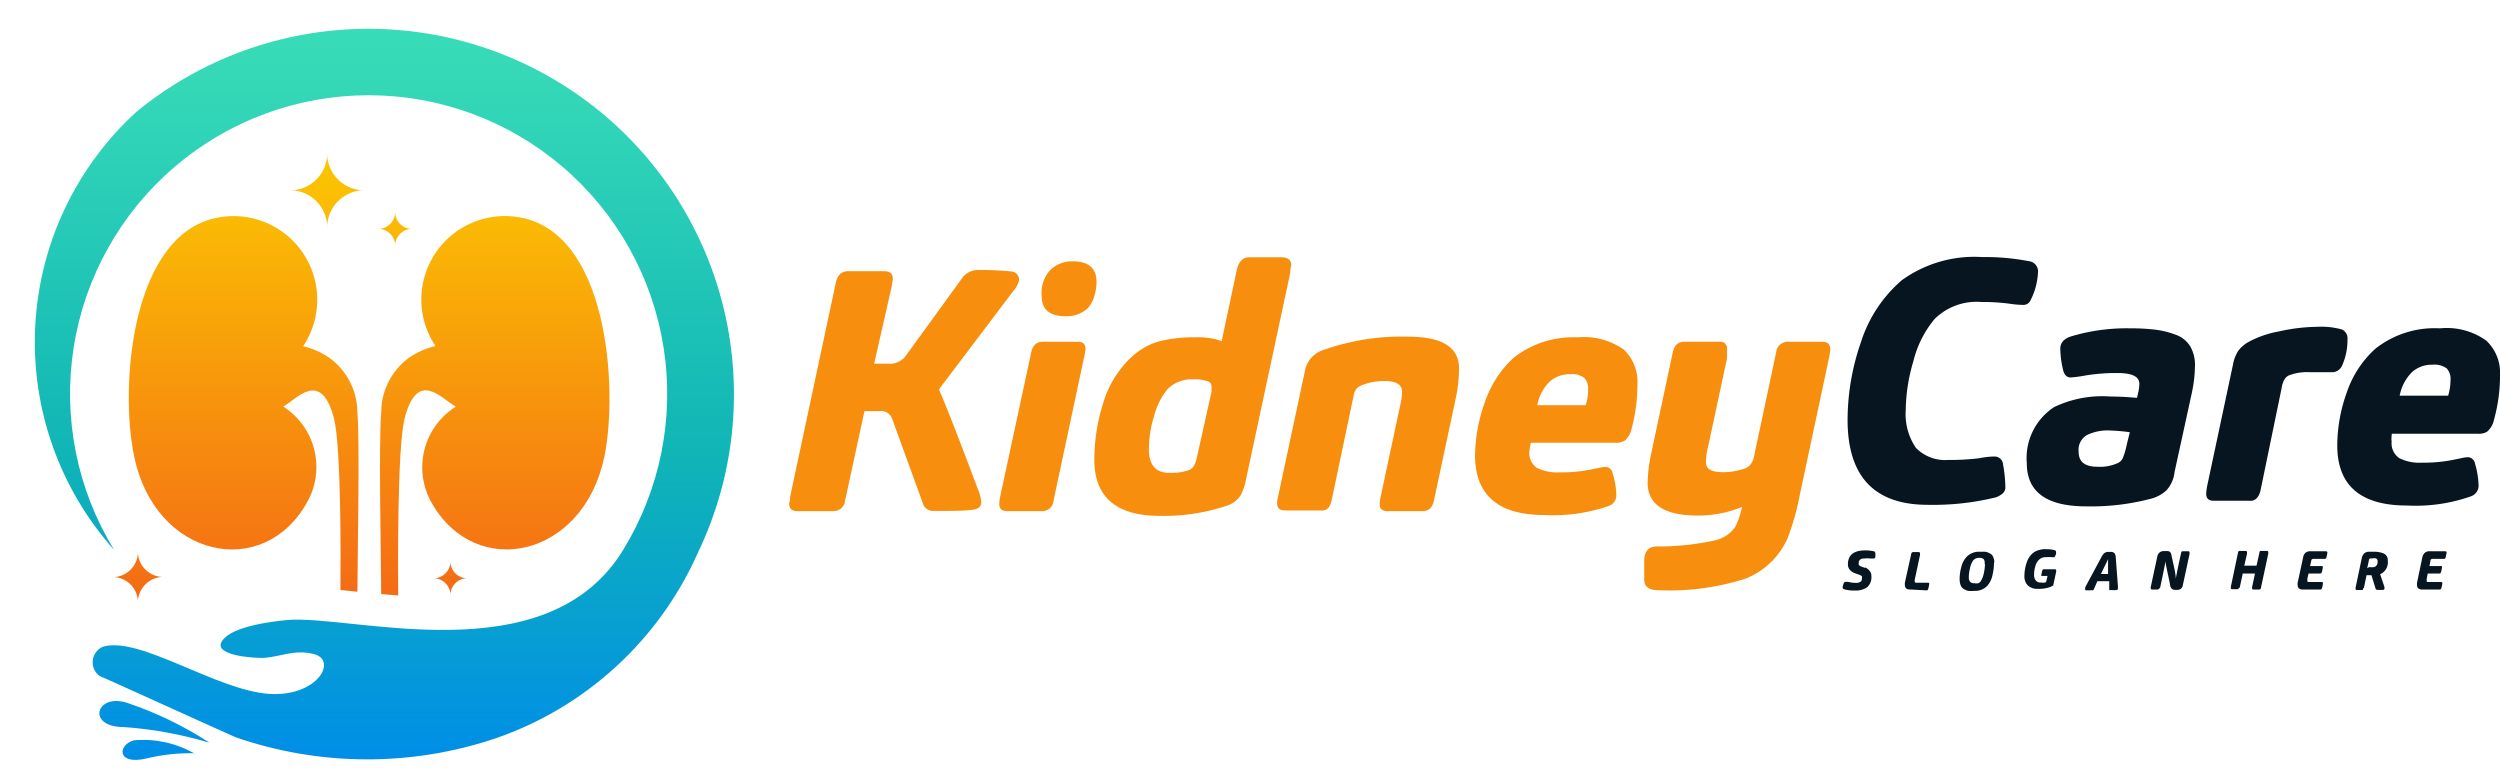
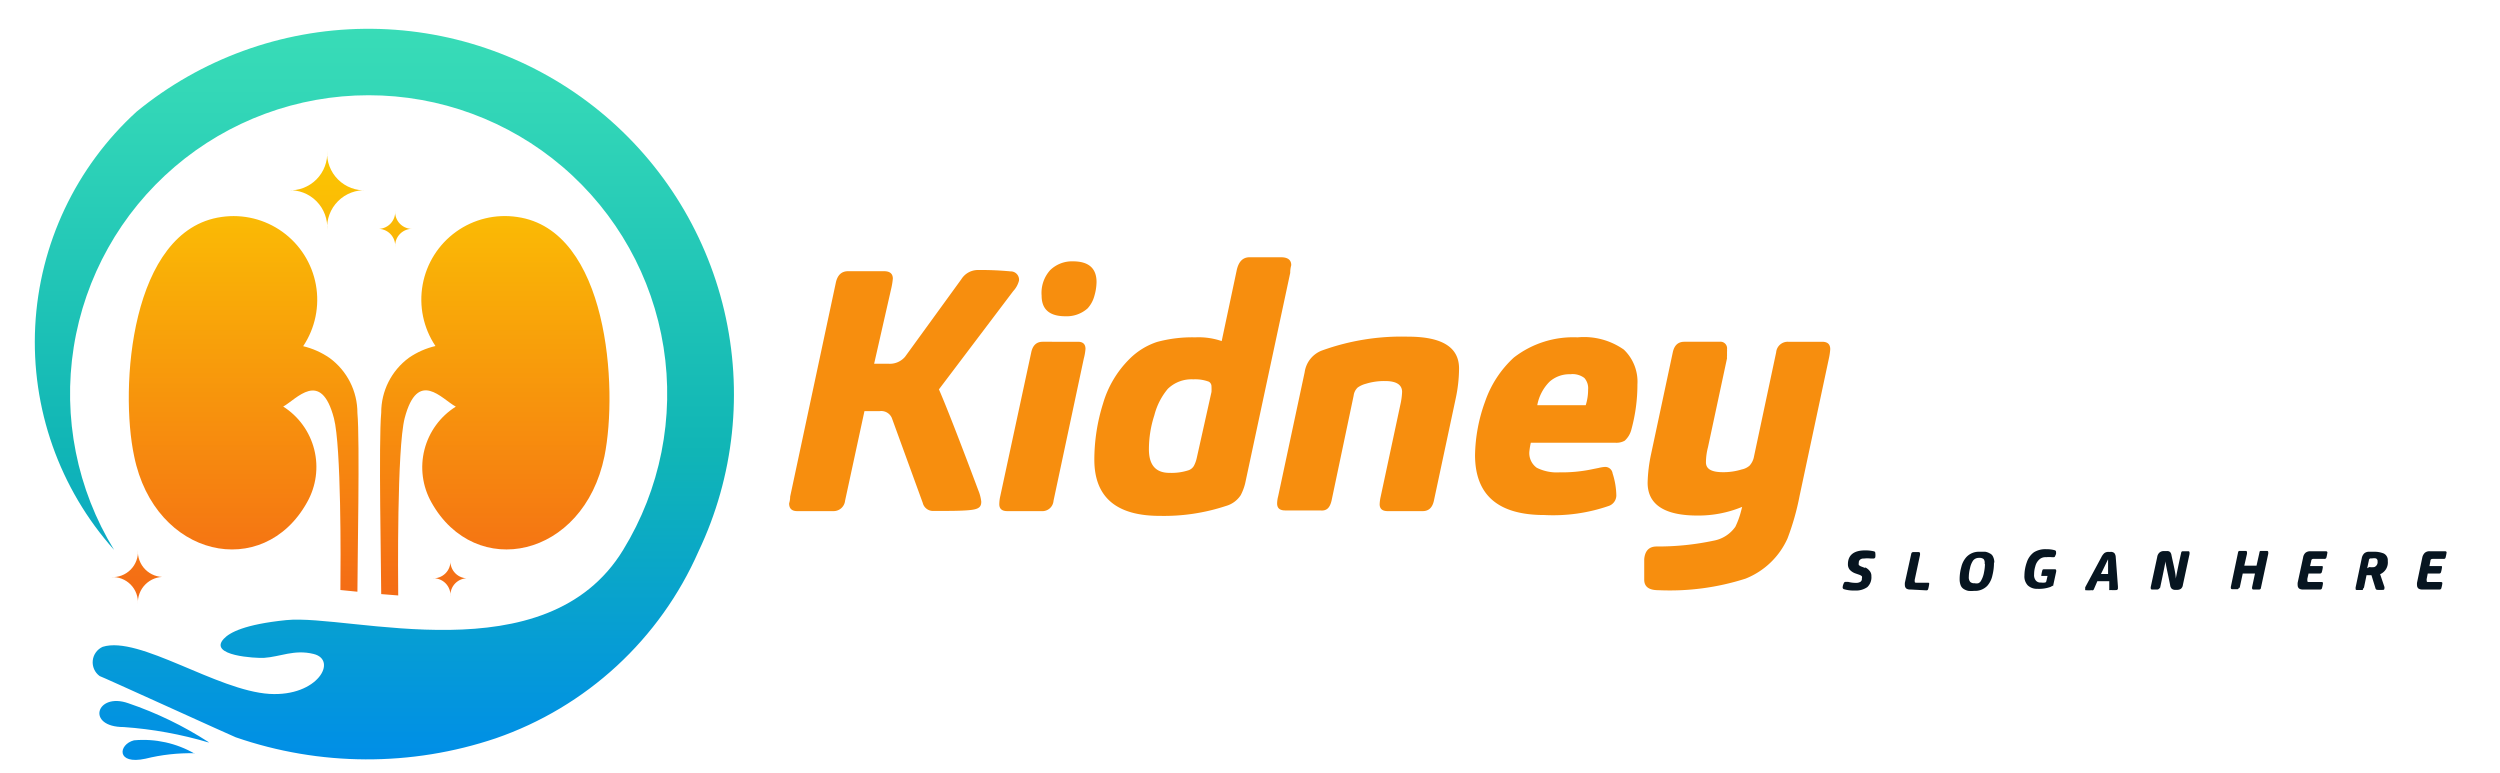
<svg xmlns="http://www.w3.org/2000/svg" id="Layer_1" data-name="Layer 1" viewBox="0 0 147.03 45.44">
  <defs>
    <style>.cls-1,.cls-2{fill:none;}.cls-2{clip-rule:evenodd;}.cls-3{clip-path:url(#clip-path);}.cls-4{fill:url(#linear-gradient);}.cls-5{clip-path:url(#clip-path-2);}.cls-6{fill:url(#linear-gradient-2);}.cls-7{fill:#f78e0e;}.cls-7,.cls-8{fill-rule:evenodd;}.cls-8{fill:#071520;}</style>
    <clipPath id="clip-path" transform="translate(-0.97 -0.24)">
      <path class="cls-1" d="M13.23,43.88A21.31,21.31,0,0,0,8.52,41.6C6.63,40.93,6,43,8.25,43a23.14,23.14,0,0,1,5,.91m-.82.66a6.05,6.05,0,0,0-3.58-.79c-.93.24-1.06,1.46.68,1.08A11,11,0,0,1,12.41,44.54ZM42.05,32.67A21.5,21.5,0,0,0,9,6.81,18.34,18.34,0,0,0,7.68,32.58a17.56,17.56,0,1,1,29.94,0C33.1,40,21.55,36.33,17.8,36.71c-2.45.25-3.33.73-3.67,1.1-.93,1,1.9,1.15,2.37,1.12.94-.06,1.78-.51,2.91-.23,1.44.35.26,2.52-2.59,2.35-3.1-.19-7.66-3.44-9.81-2.77A1,1,0,0,0,6.83,40c.06,0,7.85,3.55,8,3.6a23.67,23.67,0,0,0,15.3.06A20.24,20.24,0,0,0,42.05,32.67Z" />
    </clipPath>
    <linearGradient id="linear-gradient" x1="22.71" y1="44.66" x2="22.71" y2="-13.48" gradientUnits="userSpaceOnUse">
      <stop offset="0" stop-color="#008ee7" />
      <stop offset="0.31" stop-color="#10b5b6" />
      <stop offset="0.68" stop-color="#34d8b7" />
      <stop offset="1" stop-color="#4becb7" />
    </linearGradient>
    <clipPath id="clip-path-2" transform="translate(-0.97 -0.24)">
      <path class="cls-2" d="M17.61,24.16c.8-.43,2.23-2.25,3,.68.43,1.66.4,8.33.38,10.1l1,.1c0-1.62.15-8.92,0-10.51a4,4,0,0,0-1.64-3.24,4.65,4.65,0,0,0-1.55-.69A4.92,4.92,0,0,0,14,13c-5.36.75-6,10.06-5.14,14.07,1.22,6,7.6,7.34,10.17,2.71a4.21,4.21,0,0,0-1.42-5.64m6.6-9.38a1,1,0,0,1,1.07-1.06,1,1,0,0,1-1.07-1.07,1,1,0,0,1-1.06,1.07A1,1,0,0,1,24.21,14.78Zm-4-1a2.2,2.2,0,0,1,2.33-2.33,2.19,2.19,0,0,1-2.33-2.32,2.18,2.18,0,0,1-2.32,2.32A2.19,2.19,0,0,1,20.21,13.78Zm-11.13,22a1.51,1.51,0,0,1,1.59-1.59,1.5,1.5,0,0,1-1.59-1.59A1.49,1.49,0,0,1,7.5,34.18,1.49,1.49,0,0,1,9.08,35.77Zm18.38-.44a1,1,0,0,1,1.06-1.07,1,1,0,0,1-1.06-1.06,1,1,0,0,1-1.07,1.06A1,1,0,0,1,27.46,35.33Zm.31-11.17c-.81-.43-2.23-2.25-3,.68-.46,1.8-.39,9.47-.38,10.43l-1-.08c0-1.29-.16-9,0-10.66a4,4,0,0,1,1.63-3.24,4.61,4.61,0,0,1,1.56-.69A4.91,4.91,0,0,1,31.38,13c5.36.75,5.95,10.06,5.14,14.07-1.23,6-7.6,7.34-10.18,2.71A4.21,4.21,0,0,1,27.77,24.16Z" />
    </clipPath>
    <linearGradient id="linear-gradient-2" x1="21.44" y1="35.13" x2="21.44" y2="6.49" gradientUnits="userSpaceOnUse">
      <stop offset="0" stop-color="#f46b15" />
      <stop offset="1" stop-color="#fcd000" />
    </linearGradient>
  </defs>
  <title>kidney specialist in kolkata logo</title>
  <g class="cls-3">
    <rect class="cls-4" width="45.43" height="45.44" />
  </g>
  <g class="cls-5">
    <rect class="cls-6" x="6.53" y="8.89" width="29.84" height="26.64" />
  </g>
  <path class="cls-7" d="M103.43,30.05l-.06.23a4.9,4.9,0,0,1-.34.94,2,2,0,0,1-1.29.82,15.64,15.64,0,0,1-3.34.34c-.45,0-.69.26-.73.75,0,.19,0,.59,0,1.2,0,.41.27.62.83.62a14.58,14.58,0,0,0,5.13-.68,4.54,4.54,0,0,0,2.47-2.37,15,15,0,0,0,.71-2.51l1.74-8.16a3.67,3.67,0,0,0,.06-.45c0-.3-.16-.44-.48-.44h-2a.68.68,0,0,0-.7.62l-1.3,6.11a1.09,1.09,0,0,1-.27.56,1,1,0,0,1-.46.22,3.61,3.61,0,0,1-1.1.16c-.68,0-1-.19-1-.58a3.64,3.64,0,0,1,.12-.89l1.12-5.23a.74.74,0,0,1,0-.15c0-.08,0-.16,0-.22a1,1,0,0,0,0-.16.39.39,0,0,0-.44-.44h-2.07c-.36,0-.59.2-.68.62l-1.28,6a9,9,0,0,0-.2,1.67c0,1.29,1,1.93,2.93,1.93a6.7,6.7,0,0,0,2.58-.49m-12-6a2.64,2.64,0,0,1,.72-1.38,1.76,1.76,0,0,1,1.22-.44,1.15,1.15,0,0,1,.83.22.91.91,0,0,1,.22.68,3,3,0,0,1-.14.92ZM91,26.28H96a1,1,0,0,0,.52-.12,1.32,1.32,0,0,0,.4-.68,10,10,0,0,0,.35-2.63,2.61,2.61,0,0,0-.8-2.05,4.08,4.08,0,0,0-2.72-.72A5.7,5.7,0,0,0,90,21.27a6.29,6.29,0,0,0-1.69,2.59A9.61,9.61,0,0,0,87.72,27c0,2.36,1.36,3.53,4.08,3.53A10,10,0,0,0,95.57,30a.66.66,0,0,0,.46-.62,4.47,4.47,0,0,0-.22-1.3.44.44,0,0,0-.44-.38,2.24,2.24,0,0,0-.38.06l-.3.06a8.65,8.65,0,0,1-2,.2,2.64,2.64,0,0,1-1.34-.27,1.06,1.06,0,0,1-.43-1A4.28,4.28,0,0,1,91,26.28ZM79.28,29.69l1.3-6.18a.78.78,0,0,1,.24-.48,1.47,1.47,0,0,1,.48-.22,3.67,3.67,0,0,1,1.13-.16c.65,0,1,.21,1,.64a4,4,0,0,1-.1.74l-1.16,5.42a2.44,2.44,0,0,0-.06.44c0,.28.16.41.48.41h2.05c.35,0,.57-.2.66-.61l1.28-6a8.59,8.59,0,0,0,.2-1.78c0-1.25-1-1.87-3-1.87a13.76,13.76,0,0,0-5.08.82,1.6,1.6,0,0,0-1,1.27l-1.56,7.3a1.76,1.76,0,0,0-.06.42c0,.28.16.41.48.41h2.06C79,30.3,79.18,30.1,79.28,29.69Zm-7.93-2.5a1.82,1.82,0,0,1-.16.44.59.59,0,0,1-.3.26,3.21,3.21,0,0,1-1.14.16c-.81,0-1.21-.46-1.21-1.39a6.49,6.49,0,0,1,.32-2,3.93,3.93,0,0,1,.79-1.55,2,2,0,0,1,1.5-.56,2.29,2.29,0,0,1,.92.14.32.32,0,0,1,.15.28,3,3,0,0,1,0,.32Zm2.85,1.48,2.65-12.38c0-.28.06-.43.06-.46,0-.3-.2-.46-.6-.46H74.46c-.4,0-.65.26-.76.78l-.88,4.15a4.18,4.18,0,0,0-1.55-.22,7.91,7.91,0,0,0-2.25.27,4.1,4.1,0,0,0-1.62,1,6.1,6.1,0,0,0-1.56,2.63,11.06,11.06,0,0,0-.51,3.29q0,3.32,3.88,3.31A11.58,11.58,0,0,0,73.06,30a1.53,1.53,0,0,0,.88-.64A3.1,3.1,0,0,0,74.2,28.67ZM65.46,16.83c0-.81-.46-1.22-1.39-1.22a1.84,1.84,0,0,0-1.34.52,2,2,0,0,0-.5,1.5c0,.81.47,1.21,1.4,1.21a1.85,1.85,0,0,0,1.3-.46,1.74,1.74,0,0,0,.4-.73A3.06,3.06,0,0,0,65.46,16.83ZM62.93,29.69l1.78-8.36a3.09,3.09,0,0,0,.1-.57c0-.28-.15-.42-.44-.42H62.29c-.35,0-.58.2-.67.62L59.8,29.41a2.24,2.24,0,0,0-.06.48c0,.28.16.41.48.41h2A.66.66,0,0,0,62.93,29.69Zm-12.26,0,1.14-5.27h.89a.68.68,0,0,1,.72.4l1.82,5a.62.62,0,0,0,.61.47c1,0,1.76,0,2.24-.06s.59-.2.59-.49a2.5,2.5,0,0,0-.18-.68q-1.68-4.48-2.31-5.92l4.37-5.78a1.41,1.41,0,0,0,.34-.62.49.49,0,0,0-.5-.54,18.43,18.43,0,0,0-1.95-.08,1.15,1.15,0,0,0-.94.54L54.2,21.22a1.17,1.17,0,0,1-1,.41h-.82l1-4.4a4.18,4.18,0,0,0,.1-.6c0-.29-.17-.44-.52-.44H50.85q-.57,0-.72.66l-2.69,12.6c0,.24-.06.37-.06.4q0,.45.48.45H50A.68.68,0,0,0,50.67,29.69Z" transform="translate(-0.97 -0.24)" />
  <path class="cls-8" d="M144.44,34.91a.1.1,0,0,0,.11-.08,1.49,1.49,0,0,0,.06-.3s0-.06-.09-.06h-.73c-.07,0-.1,0-.1-.08a.28.28,0,0,1,0-.11l.06-.31h.68a.1.1,0,0,0,.1-.08,1.77,1.77,0,0,0,.06-.29c0-.05,0-.07-.08-.07h-.66l.06-.31c0-.08.06-.11.13-.11h.65a.1.1,0,0,0,.11-.08,2.32,2.32,0,0,0,.06-.3s0-.07-.09-.07h-.9a.42.42,0,0,0-.29.09.54.54,0,0,0-.15.28l-.31,1.48a.77.77,0,0,0,0,.15.26.26,0,0,0,.08.19.38.38,0,0,0,.24.06Zm-4.25-1.25.1-.47a.11.11,0,0,1,.12-.11h.07a.62.62,0,0,1,.22,0,.17.17,0,0,1,.1.18.31.31,0,0,1-.19.33,1.05,1.05,0,0,1-.3,0ZM140,34.8l.15-.73h.29l.24.78a.11.11,0,0,0,.11.08,2.18,2.18,0,0,0,.35,0,.07.07,0,0,0,.06-.08.18.18,0,0,0,0-.1l-.25-.74a.75.75,0,0,0,.45-.78.44.44,0,0,0-.24-.44,1.48,1.48,0,0,0-.6-.1h-.23a.44.44,0,0,0-.31.09.53.53,0,0,0-.15.29l-.36,1.71a.31.31,0,0,0,0,.08c0,.05,0,.08.09.08h.33S139.93,34.87,140,34.8Zm-2.58.11a.1.1,0,0,0,.11-.08,1.49,1.49,0,0,0,.06-.3s0-.06-.08-.06h-.74c-.06,0-.1,0-.1-.08a.89.89,0,0,1,0-.11l.07-.31h.67a.11.11,0,0,0,.11-.08,1.77,1.77,0,0,0,.06-.29c0-.05,0-.07-.09-.07h-.66l.07-.31a.11.11,0,0,1,.12-.11h.65a.11.11,0,0,0,.12-.08,2.32,2.32,0,0,0,.06-.3s0-.07-.1-.07h-.9a.44.44,0,0,0-.29.09.47.47,0,0,0-.14.28l-.32,1.48a.77.77,0,0,0,0,.15.26.26,0,0,0,.08.19.38.38,0,0,0,.24.06Zm-4.73-.1.18-.84h.72l-.17.8a.26.26,0,0,0,0,.07s0,.07.07.07h.34a.1.1,0,0,0,.11-.1l.43-2a.58.58,0,0,0,0-.1s0-.07-.08-.07h-.33c-.06,0-.1,0-.11.11l-.17.76h-.72l.16-.7a.58.58,0,0,0,0-.1s0-.07-.08-.07h-.33c-.06,0-.1,0-.12.11l-.42,2a.26.26,0,0,0,0,.07s0,.07.07.07h.34A.1.1,0,0,0,132.64,34.81Zm-4.68,0c.19-.88.29-1.4.32-1.56,0,.17.12.64.27,1.4a.35.35,0,0,0,.1.22.33.33,0,0,0,.23.06H129a.39.39,0,0,0,.23-.06.34.34,0,0,0,.12-.23l.39-1.81a.34.34,0,0,0,0-.09.07.07,0,0,0-.08-.08h-.29c-.07,0-.11,0-.13.13-.14.62-.24,1.12-.31,1.48,0-.3-.12-.75-.25-1.37a.37.37,0,0,0-.08-.19.25.25,0,0,0-.2-.06h-.15a.39.39,0,0,0-.28.09.43.43,0,0,0-.13.26l-.38,1.76a.2.2,0,0,0,0,.07.07.07,0,0,0,.08.08h.32C127.9,34.91,127.94,34.88,128,34.81ZM124.53,34l.42-.87c0,.24,0,.53,0,.87Zm-.21.42h.7l0,.43a.46.46,0,0,0,0,.09.1.1,0,0,0,.08,0,1.87,1.87,0,0,0,.36,0,.1.1,0,0,0,.07-.1s0-.06,0-.11L125.4,33a.41.41,0,0,0-.08-.23.3.3,0,0,0-.24-.07H125a.4.4,0,0,0-.27.07.84.84,0,0,0-.18.25l-.94,1.75a.24.24,0,0,0,0,.12.05.05,0,0,0,0,.06,2.34,2.34,0,0,0,.39,0,.08.08,0,0,0,.07,0,.17.17,0,0,0,.06-.09Zm-2.61.31.19-.88a.35.35,0,0,1,0-.06.07.07,0,0,0-.08-.07h-.66s-.07,0-.08.08a1.84,1.84,0,0,0-.06.31s0,0,.06,0h.31l-.07.31a.11.11,0,0,1-.07.08,1,1,0,0,1-.25,0,.35.35,0,0,1-.3-.12.5.5,0,0,1-.1-.36,1.58,1.58,0,0,1,.07-.47.77.77,0,0,1,.21-.38.53.53,0,0,1,.43-.16,1.61,1.61,0,0,1,.34,0h.1a.08.08,0,0,0,.08-.05l.06-.14a1.05,1.05,0,0,0,0-.13s0-.07-.08-.09a1.65,1.65,0,0,0-.48-.06,1.28,1.28,0,0,0-.74.18,1.18,1.18,0,0,0-.42.59,2.39,2.39,0,0,0-.14.79.76.76,0,0,0,.2.57.79.79,0,0,0,.57.2,2,2,0,0,0,.73-.1.3.3,0,0,0,.1-.05A.35.35,0,0,0,121.71,34.68Zm-4-1.3a2.77,2.77,0,0,1-.06.49,1.46,1.46,0,0,1-.17.47.32.32,0,0,1-.16.15.46.46,0,0,1-.22,0,.33.33,0,0,1-.26-.08.42.42,0,0,1-.08-.29,2.12,2.12,0,0,1,.07-.51,1.2,1.2,0,0,1,.18-.45.42.42,0,0,1,.35-.16.38.38,0,0,1,.27.07A.34.34,0,0,1,117.69,33.38Zm.55-.08a.77.77,0,0,0-.07-.36.37.37,0,0,0-.19-.2.79.79,0,0,0-.27-.1l-.33,0a1,1,0,0,0-.77.3,1.32,1.32,0,0,0-.31.59,2.66,2.66,0,0,0-.1.72,1,1,0,0,0,.06.36.44.44,0,0,0,.18.22.81.81,0,0,0,.27.11,1.65,1.65,0,0,0,.34,0,1,1,0,0,0,.77-.29,1.33,1.33,0,0,0,.31-.63A3,3,0,0,0,118.24,33.3Zm-4,1.61a.1.1,0,0,0,.11-.08,1.8,1.8,0,0,0,.06-.3c0-.05,0-.07-.09-.07h-.66c-.06,0-.1,0-.1-.07a.43.43,0,0,1,0-.11l.31-1.45a.58.58,0,0,0,0-.1s0-.07-.08-.07h-.32q-.1,0-.12.12L113,34.51a.77.77,0,0,0,0,.15.26.26,0,0,0,.08.19.38.38,0,0,0,.24.06Zm-3.58-1.31-.24-.09a.49.49,0,0,1-.15-.09.28.28,0,0,1,0-.13.21.21,0,0,1,.07-.18.29.29,0,0,1,.22-.07,1.76,1.76,0,0,1,.42,0l.16,0a.11.11,0,0,0,.1-.08.86.86,0,0,0,0-.24.1.1,0,0,0-.06-.1,2.15,2.15,0,0,0-.55-.06c-.64,0-1,.27-1,.81a.49.49,0,0,0,.11.33.81.81,0,0,0,.32.21l.23.08a.45.45,0,0,1,.16.09.2.2,0,0,1,0,.13.2.2,0,0,1-.09.2.48.48,0,0,1-.26.06,1.76,1.76,0,0,1-.46-.06h-.14a.12.12,0,0,0-.12.1.61.61,0,0,0-.06.22.11.11,0,0,0,.07.11,2,2,0,0,0,.64.08,1.17,1.17,0,0,0,.74-.2.79.79,0,0,0,.24-.64.45.45,0,0,0-.1-.31A.76.76,0,0,0,110.65,33.6Z" transform="translate(-0.97 -0.24)" />
-   <path class="cls-8" d="M142.1,23.51a2.64,2.64,0,0,1,.72-1.38,1.73,1.73,0,0,1,1.21-.44,1.21,1.21,0,0,1,.84.22.91.91,0,0,1,.22.68,3.26,3.26,0,0,1-.14.92Zm-8.19,5.6,1.25-6.06a1.36,1.36,0,0,1,.18-.52.58.58,0,0,1,.32-.24,3,3,0,0,1,1.16-.16l.63,0,.62,0a.65.65,0,0,0,.64-.38,3.7,3.7,0,0,0,.32-1.55.57.57,0,0,0-.32-.58,4.41,4.41,0,0,0-1.44-.16,10.58,10.58,0,0,0-2.26.27,6,6,0,0,0-1.78.61,1.93,1.93,0,0,0-.63.54,2.29,2.29,0,0,0-.31.83l-1.51,7.1a3.74,3.74,0,0,0-.06.46c0,.28.14.42.44.42h2.09C133.58,29.73,133.8,29.52,133.91,29.11Zm-7.68-3.45-.18.72a4.57,4.57,0,0,1-.22.77.58.58,0,0,1-.3.32,2.53,2.53,0,0,1-1.21.22c-.73,0-1.1-.29-1.1-.87a1,1,0,0,1,.5-1,2.79,2.79,0,0,1,1.39-.26A10.94,10.94,0,0,1,126.23,25.66ZM128.86,28l1-4.58a8,8,0,0,0,.2-1.68,2.13,2.13,0,0,0-.29-1.15,1.66,1.66,0,0,0-.86-.67,5.27,5.27,0,0,0-1.17-.29,11.89,11.89,0,0,0-1.47-.08,11.39,11.39,0,0,0-3.45.46c-.45.13-.68.38-.68.74a5.77,5.77,0,0,0,.16,1.23c.07.31.22.46.46.46a8.08,8.08,0,0,0,.88-.12,10.9,10.9,0,0,1,1.89-.14c.84,0,1.26.21,1.26.64a2.51,2.51,0,0,1-.08.56l-.06.26c-.64-.06-1.16-.08-1.56-.08a6.56,6.56,0,0,0-3.31.62,3.58,3.58,0,0,0-1.61,3.3q0,2.54,3.49,2.54a13.78,13.78,0,0,0,3.85-.46,2.11,2.11,0,0,0,.87-.48A1.88,1.88,0,0,0,128.86,28Zm12.78-2.25h5.08a.93.93,0,0,0,.52-.12,1.25,1.25,0,0,0,.4-.68,9.65,9.65,0,0,0,.36-2.63,2.59,2.59,0,0,0-.81-2.05,4,4,0,0,0-2.72-.72,5.62,5.62,0,0,0-3.8,1.2A6.06,6.06,0,0,0,139,23.29a9.29,9.29,0,0,0-.57,3.15c0,2.35,1.37,3.53,4.09,3.53a9.78,9.78,0,0,0,3.77-.54.66.66,0,0,0,.45-.62,4.91,4.91,0,0,0-.21-1.3.44.44,0,0,0-.44-.38,2.1,2.1,0,0,0-.38.06l-.3.06a8.77,8.77,0,0,1-2,.2,2.61,2.61,0,0,1-1.34-.27,1.06,1.06,0,0,1-.44-1C141.6,26.11,141.62,25.94,141.64,25.7Zm-28.59-1.35a10.44,10.44,0,0,1,.45-2.92A6.15,6.15,0,0,1,114.75,19a3.5,3.5,0,0,1,2.73-1,12,12,0,0,1,1.73.11,5.21,5.21,0,0,0,.72.06.45.45,0,0,0,.46-.27,4,4,0,0,0,.44-1.68.6.6,0,0,0-.54-.62,13.44,13.44,0,0,0-2.73-.24,7.28,7.28,0,0,0-4.74,1.36,8,8,0,0,0-2.4,3.63,14,14,0,0,0-.79,4.58q0,5,4.72,5a15.55,15.55,0,0,0,4-.44,1.2,1.2,0,0,0,.4-.23.47.47,0,0,0,.16-.31,8.21,8.21,0,0,0-.14-1.42.49.49,0,0,0-.5-.44c-.1,0-.39,0-.9.1a14.08,14.08,0,0,1-1.81.1,2.4,2.4,0,0,1-1.91-.71A3.52,3.52,0,0,1,113.05,24.35Z" transform="translate(-0.97 -0.24)" />
</svg>